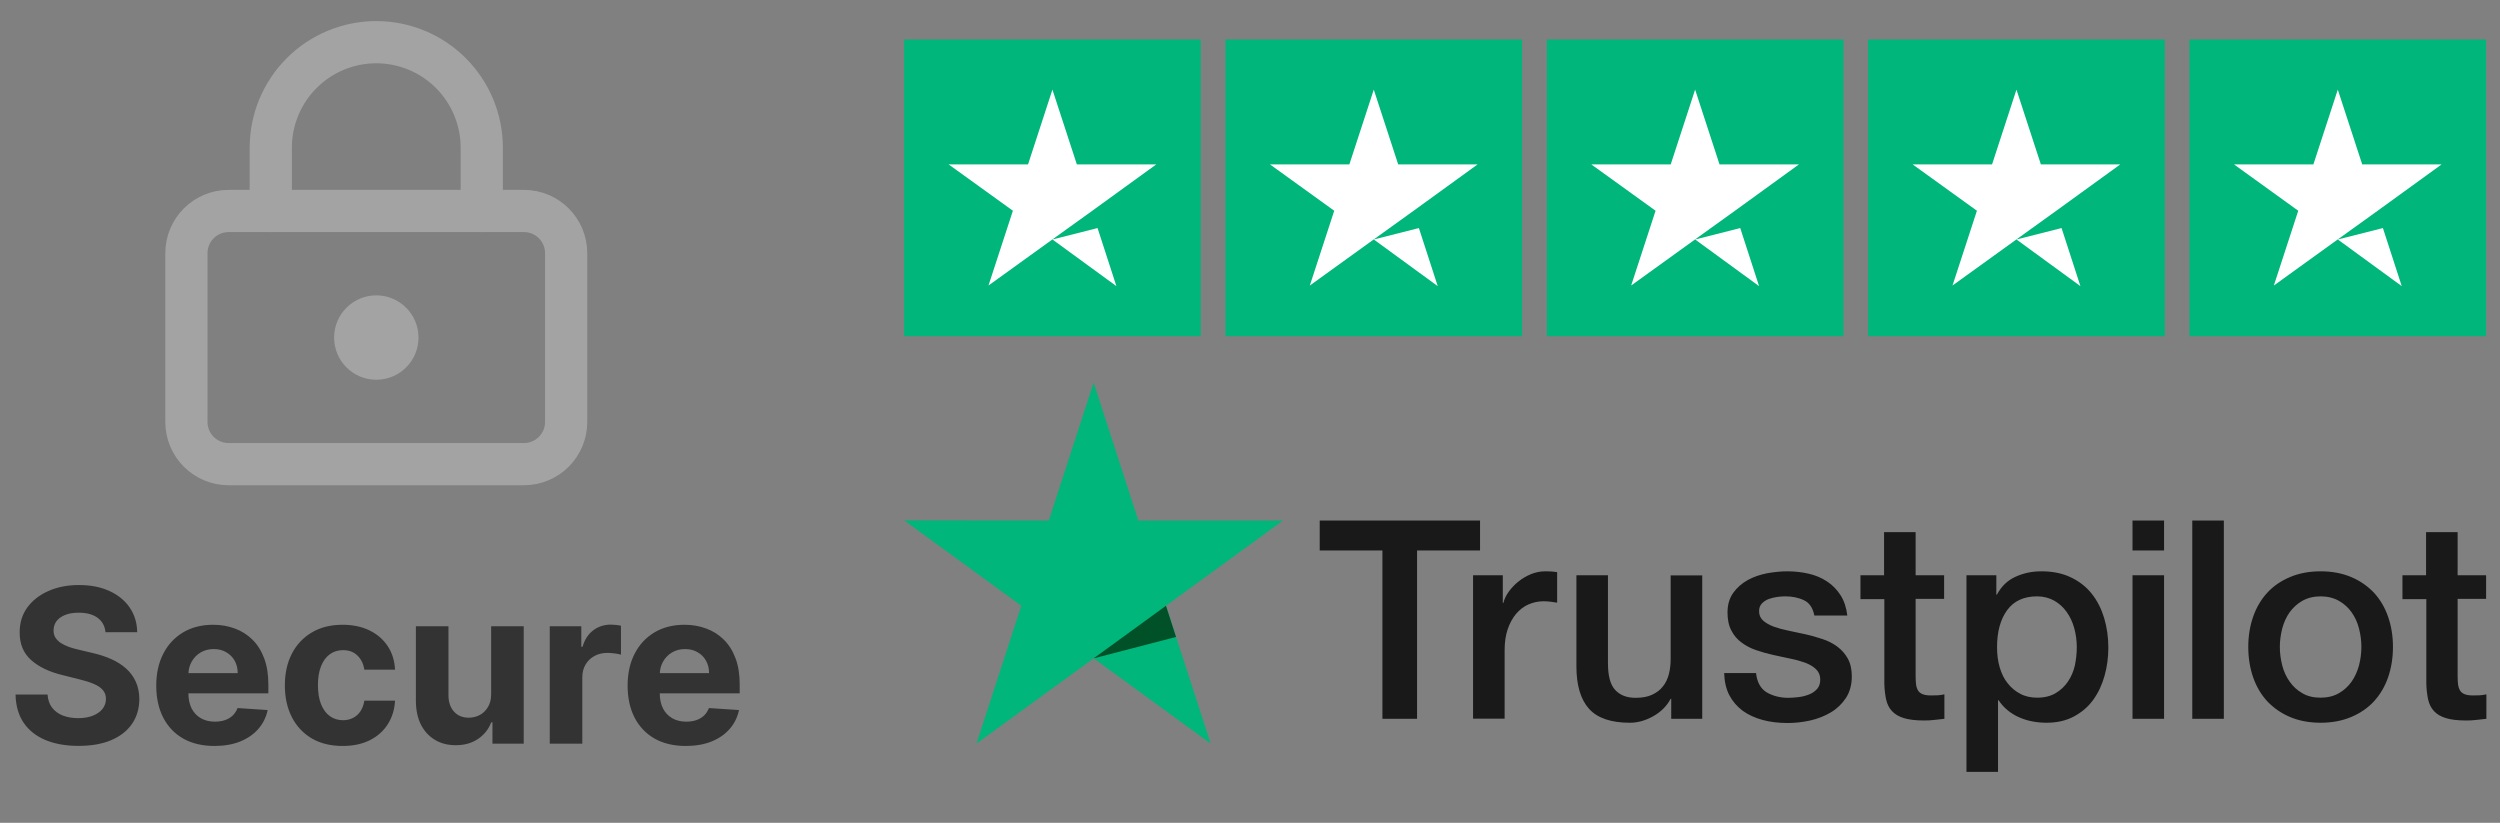
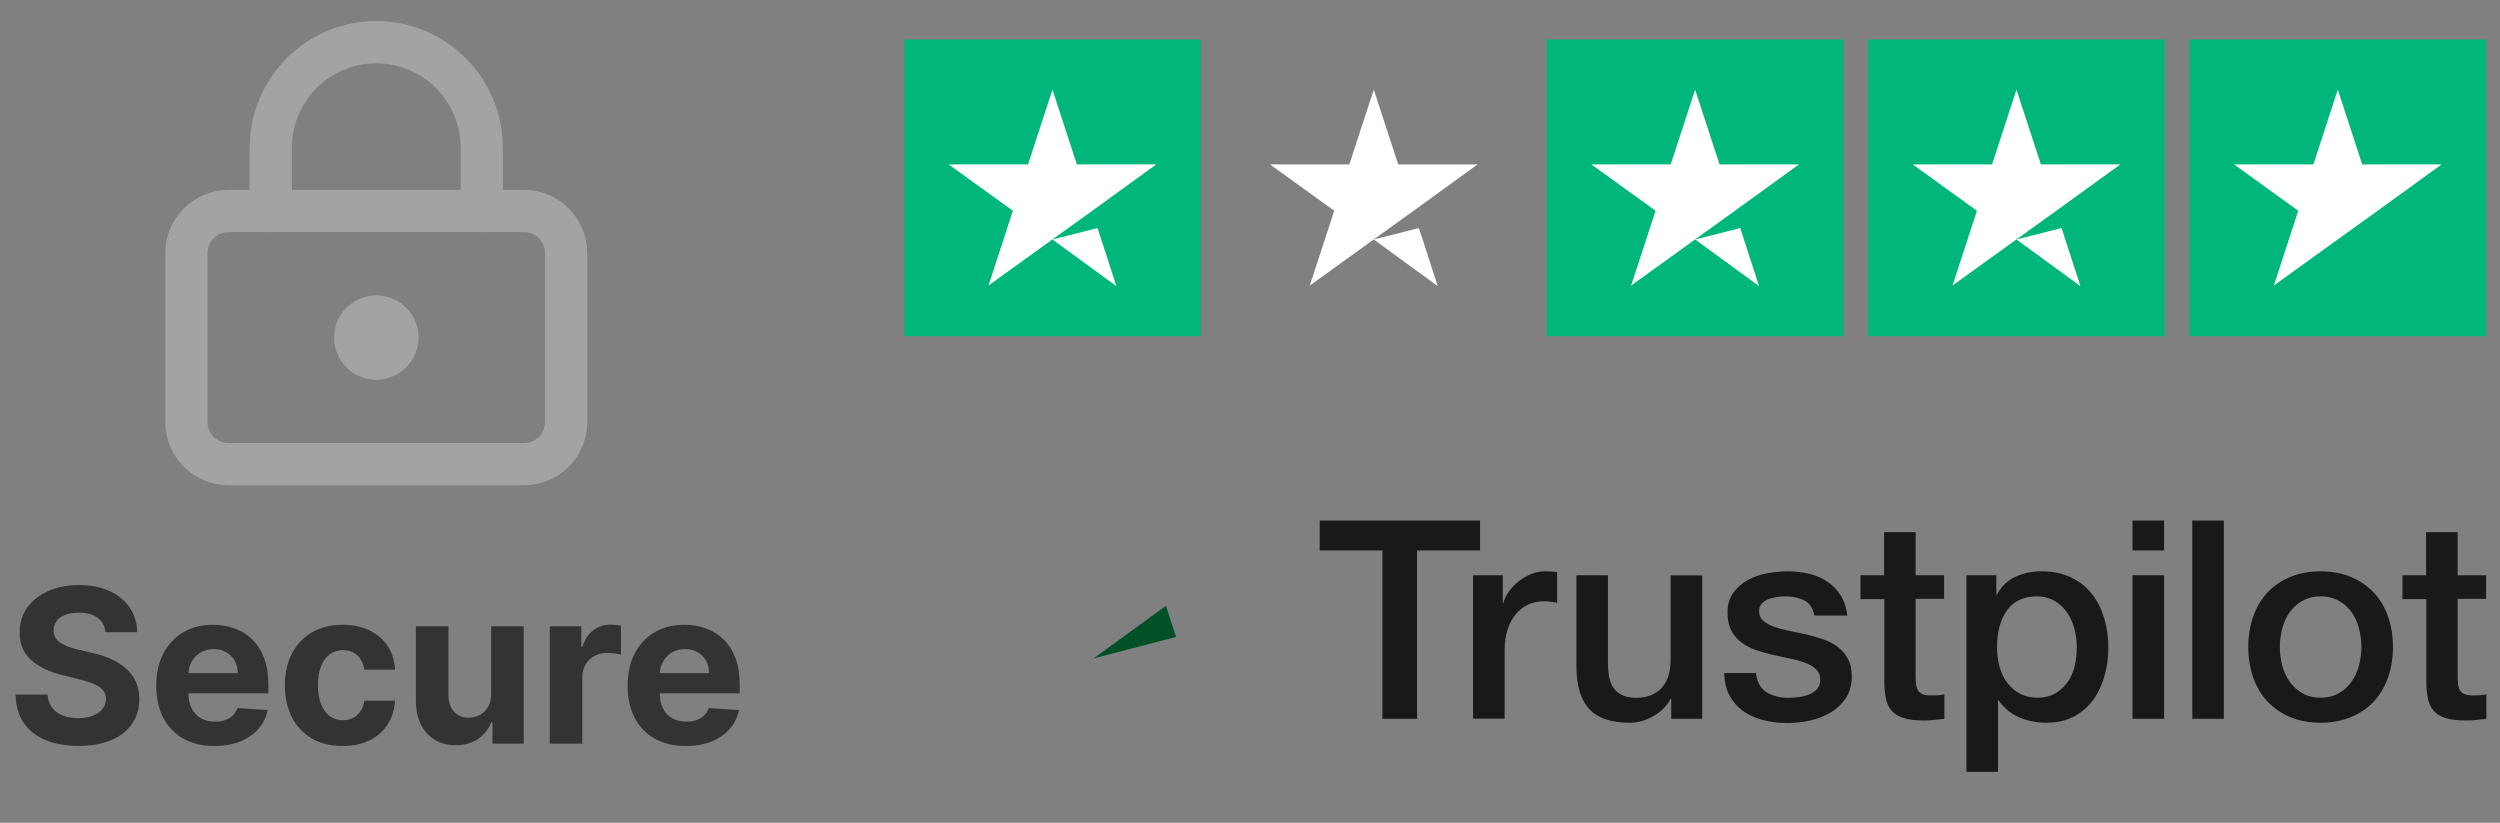
<svg xmlns="http://www.w3.org/2000/svg" width="158" height="52" viewBox="0 0 158 52" fill="none">
  <rect x="0" y="0" width="158" height="52" fill="#808080" stroke="none" />
  <g clip-path="url(#clip0_462_3725)">
    <g clip-path="url(#clip1_462_3725)">
      <path d="M23.783 22.667C24.519 22.667 25.116 22.07 25.116 21.333C25.116 20.597 24.519 20 23.783 20C23.046 20 22.449 20.597 22.449 21.333C22.449 22.07 23.046 22.667 23.783 22.667Z" stroke="#A3A3A3" stroke-width="2.667" stroke-linecap="round" stroke-linejoin="round" />
      <path d="M33.115 13.334H14.448C12.975 13.334 11.781 14.528 11.781 16.001V26.667C11.781 28.14 12.975 29.334 14.448 29.334H33.115C34.587 29.334 35.781 28.14 35.781 26.667V16.001C35.781 14.528 34.587 13.334 33.115 13.334Z" stroke="#A3A3A3" stroke-width="2.667" stroke-linecap="round" stroke-linejoin="round" />
      <path d="M17.113 13.333V9.333C17.113 7.565 17.816 5.869 19.066 4.619C20.316 3.368 22.012 2.666 23.78 2.666C25.548 2.666 27.244 3.368 28.494 4.619C29.744 5.869 30.447 7.565 30.447 9.333V13.333" stroke="#A3A3A3" stroke-width="2.667" stroke-linecap="round" stroke-linejoin="round" />
    </g>
  </g>
  <path d="M6.667 39.954C6.628 39.564 6.462 39.261 6.169 39.046C5.876 38.83 5.479 38.722 4.976 38.722C4.635 38.722 4.347 38.77 4.112 38.867C3.877 38.96 3.697 39.091 3.571 39.258C3.449 39.426 3.387 39.616 3.387 39.828C3.381 40.005 3.418 40.16 3.499 40.292C3.582 40.424 3.697 40.538 3.841 40.635C3.986 40.728 4.154 40.81 4.344 40.881C4.534 40.949 4.736 41.007 4.952 41.055L5.841 41.267C6.272 41.364 6.668 41.493 7.029 41.654C7.39 41.815 7.702 42.013 7.966 42.248C8.23 42.483 8.434 42.76 8.579 43.078C8.727 43.397 8.803 43.763 8.806 44.175C8.803 44.78 8.648 45.305 8.343 45.749C8.04 46.19 7.602 46.533 7.029 46.778C6.459 47.019 5.772 47.14 4.967 47.14C4.168 47.14 3.473 47.018 2.88 46.773C2.291 46.528 1.831 46.166 1.499 45.686C1.171 45.203 0.998 44.606 0.982 43.895H3.006C3.028 44.226 3.123 44.503 3.291 44.725C3.461 44.944 3.688 45.11 3.972 45.223C4.258 45.332 4.582 45.387 4.943 45.387C5.297 45.387 5.604 45.335 5.865 45.232C6.129 45.129 6.333 44.986 6.478 44.803C6.623 44.619 6.696 44.408 6.696 44.17C6.696 43.948 6.63 43.761 6.498 43.61C6.369 43.458 6.179 43.33 5.928 43.223C5.68 43.117 5.376 43.02 5.015 42.934L3.938 42.663C3.104 42.46 2.446 42.143 1.963 41.712C1.48 41.28 1.24 40.699 1.243 39.968C1.24 39.369 1.399 38.846 1.721 38.399C2.046 37.951 2.492 37.602 3.059 37.351C3.626 37.099 4.27 36.974 4.991 36.974C5.725 36.974 6.366 37.099 6.913 37.351C7.464 37.602 7.892 37.951 8.198 38.399C8.504 38.846 8.661 39.364 8.671 39.954H6.667ZM13.555 47.145C12.792 47.145 12.135 46.99 11.584 46.681C11.037 46.369 10.615 45.928 10.319 45.358C10.023 44.785 9.875 44.107 9.875 43.325C9.875 42.562 10.023 41.892 10.319 41.316C10.615 40.739 11.032 40.29 11.57 39.968C12.111 39.646 12.745 39.485 13.473 39.485C13.962 39.485 14.418 39.564 14.839 39.722C15.264 39.876 15.635 40.11 15.95 40.422C16.269 40.734 16.517 41.127 16.694 41.601C16.871 42.071 16.96 42.621 16.96 43.252V43.817H10.696V42.542H15.023C15.023 42.246 14.959 41.984 14.83 41.755C14.701 41.526 14.522 41.348 14.294 41.219C14.068 41.087 13.806 41.021 13.507 41.021C13.194 41.021 12.917 41.093 12.676 41.238C12.438 41.38 12.251 41.572 12.116 41.813C11.98 42.051 11.911 42.317 11.908 42.61V43.822C11.908 44.189 11.976 44.506 12.111 44.774C12.249 45.041 12.444 45.247 12.695 45.392C12.946 45.537 13.244 45.609 13.589 45.609C13.817 45.609 14.027 45.577 14.216 45.513C14.406 45.448 14.569 45.352 14.704 45.223C14.839 45.094 14.943 44.936 15.013 44.749L16.916 44.875C16.82 45.332 16.622 45.731 16.322 46.073C16.026 46.411 15.643 46.675 15.173 46.865C14.706 47.051 14.167 47.145 13.555 47.145ZM21.654 47.145C20.894 47.145 20.241 46.984 19.693 46.662C19.149 46.337 18.73 45.886 18.438 45.31C18.148 44.733 18.003 44.07 18.003 43.32C18.003 42.56 18.149 41.894 18.442 41.321C18.738 40.744 19.159 40.295 19.703 39.973C20.247 39.648 20.894 39.485 21.644 39.485C22.291 39.485 22.858 39.603 23.344 39.838C23.831 40.073 24.215 40.403 24.499 40.828C24.782 41.253 24.938 41.752 24.967 42.325H23.026C22.971 41.955 22.826 41.657 22.591 41.431C22.359 41.203 22.055 41.089 21.678 41.089C21.359 41.089 21.081 41.176 20.843 41.349C20.608 41.52 20.424 41.77 20.292 42.098C20.16 42.426 20.094 42.824 20.094 43.291C20.094 43.764 20.158 44.167 20.287 44.498C20.419 44.83 20.604 45.083 20.843 45.257C21.081 45.43 21.359 45.517 21.678 45.517C21.913 45.517 22.124 45.469 22.311 45.372C22.501 45.276 22.657 45.136 22.779 44.952C22.905 44.766 22.987 44.542 23.026 44.281H24.967C24.935 44.848 24.78 45.347 24.503 45.778C24.23 46.206 23.851 46.541 23.369 46.783C22.886 47.024 22.314 47.145 21.654 47.145ZM31.041 43.842V39.582H33.099V47H31.123V45.653H31.046C30.879 46.087 30.6 46.437 30.211 46.701C29.824 46.965 29.353 47.097 28.796 47.097C28.3 47.097 27.864 46.984 27.487 46.758C27.11 46.533 26.816 46.213 26.603 45.797C26.394 45.382 26.288 44.885 26.284 44.305V39.582H28.342V43.938C28.345 44.376 28.462 44.722 28.694 44.976C28.926 45.231 29.237 45.358 29.626 45.358C29.874 45.358 30.106 45.302 30.322 45.189C30.538 45.073 30.711 44.902 30.843 44.677C30.979 44.452 31.045 44.173 31.041 43.842ZM34.745 47V39.582H36.739V40.876H36.816C36.952 40.416 37.179 40.068 37.497 39.833C37.816 39.595 38.183 39.476 38.598 39.476C38.702 39.476 38.812 39.482 38.932 39.495C39.051 39.508 39.155 39.526 39.246 39.548V41.374C39.149 41.345 39.015 41.319 38.845 41.296C38.674 41.274 38.518 41.263 38.376 41.263C38.074 41.263 37.803 41.328 37.565 41.461C37.33 41.589 37.143 41.77 37.005 42.001C36.87 42.233 36.802 42.501 36.802 42.803V47H34.745ZM43.345 47.145C42.582 47.145 41.925 46.99 41.374 46.681C40.827 46.369 40.405 45.928 40.109 45.358C39.813 44.785 39.665 44.107 39.665 43.325C39.665 42.562 39.813 41.892 40.109 41.316C40.405 40.739 40.822 40.29 41.36 39.968C41.901 39.646 42.535 39.485 43.263 39.485C43.752 39.485 44.208 39.564 44.629 39.722C45.054 39.876 45.425 40.11 45.74 40.422C46.059 40.734 46.307 41.127 46.484 41.601C46.661 42.071 46.749 42.621 46.749 43.252V43.817H40.486V42.542H44.813C44.813 42.246 44.748 41.984 44.62 41.755C44.491 41.526 44.312 41.348 44.084 41.219C43.858 41.087 43.596 41.021 43.296 41.021C42.984 41.021 42.707 41.093 42.466 41.238C42.227 41.38 42.041 41.572 41.906 41.813C41.77 42.051 41.701 42.317 41.698 42.61V43.822C41.698 44.189 41.765 44.506 41.901 44.774C42.039 45.041 42.234 45.247 42.485 45.392C42.736 45.537 43.034 45.609 43.379 45.609C43.607 45.609 43.816 45.577 44.006 45.513C44.196 45.448 44.359 45.352 44.494 45.223C44.629 45.094 44.732 44.936 44.803 44.749L46.706 44.875C46.609 45.332 46.411 45.731 46.112 46.073C45.816 46.411 45.433 46.675 44.963 46.865C44.496 47.051 43.956 47.145 43.345 47.145Z" fill="#333333" />
  <g clip-path="url(#clip2_462_3725)">
    <g clip-path="url(#clip3_462_3725)">
      <g clip-path="url(#clip4_462_3725)">
        <path d="M75.887 2.5H57.141V21.247H75.887V2.5Z" fill="#00B67A" />
-         <path d="M96.196 2.5H77.449V21.247H96.196V2.5Z" fill="#00B67A" />
        <path d="M116.505 2.5H97.758V21.247H116.505V2.5Z" fill="#00B67A" />
        <path d="M136.813 2.5H118.066V21.247H136.813V2.5Z" fill="#00B67A" />
        <path d="M157.122 2.5H138.375V21.247H157.122V2.5Z" fill="#00B67A" />
        <path d="M66.514 15.135L69.365 14.413L70.557 18.084L66.514 15.135ZM73.076 10.39H68.057L66.514 5.664L64.972 10.39H59.953L64.015 13.319L62.472 18.045L66.534 15.116L69.034 13.319L73.076 10.39Z" fill="white" />
        <path d="M86.823 15.135L89.674 14.413L90.865 18.084L86.823 15.135ZM93.384 10.39H88.366L86.823 5.664L85.28 10.39H80.262L84.323 13.319L82.781 18.045L86.843 15.116L89.342 13.319L93.384 10.39Z" fill="white" />
        <path d="M107.132 15.135L109.983 14.413L111.174 18.084L107.132 15.135ZM113.693 10.39H108.674L107.132 5.664L105.589 10.39H100.57L104.632 13.319L103.089 18.045L107.151 15.116L109.651 13.319L113.693 10.39Z" fill="white" />
        <path d="M127.44 15.135L130.291 14.413L131.483 18.084L127.44 15.135ZM134.002 10.39H128.983L127.44 5.664L125.898 10.39H120.879L124.941 13.319L123.398 18.045L127.46 15.116L129.959 13.319L134.002 10.39Z" fill="white" />
-         <path d="M147.749 15.135L150.6 14.413L151.791 18.084L147.749 15.135ZM154.31 10.39H149.292L147.749 5.664L146.206 10.39H141.188L145.249 13.319L143.707 18.045L147.768 15.116L150.268 13.319L154.31 10.39Z" fill="white" />
+         <path d="M147.749 15.135L151.791 18.084L147.749 15.135ZM154.31 10.39H149.292L147.749 5.664L146.206 10.39H141.188L145.249 13.319L143.707 18.045L147.768 15.116L150.268 13.319L154.31 10.39Z" fill="white" />
        <path d="M83.415 32.897H93.539V34.789H89.558V45.429H87.369V34.789H83.406V32.897H83.415ZM93.106 36.355H94.977V38.106H95.013C95.074 37.858 95.189 37.619 95.357 37.389C95.525 37.16 95.728 36.938 95.966 36.753C96.204 36.558 96.469 36.408 96.76 36.284C97.051 36.169 97.352 36.107 97.652 36.107C97.881 36.107 98.049 36.116 98.137 36.125C98.225 36.134 98.314 36.151 98.411 36.16V38.088C98.269 38.062 98.128 38.044 97.978 38.026C97.828 38.009 97.687 38 97.546 38C97.21 38 96.893 38.071 96.593 38.203C96.292 38.336 96.037 38.539 95.816 38.796C95.595 39.061 95.419 39.379 95.286 39.769C95.154 40.158 95.092 40.6 95.092 41.104V45.42H93.097V36.355H93.106ZM107.581 45.429H105.622V44.164H105.586C105.339 44.624 104.977 44.987 104.492 45.261C104.006 45.535 103.512 45.677 103.009 45.677C101.818 45.677 100.953 45.385 100.423 44.792C99.894 44.2 99.629 43.306 99.629 42.112V36.355H101.623V41.918C101.623 42.714 101.773 43.28 102.082 43.607C102.382 43.934 102.815 44.102 103.362 44.102C103.786 44.102 104.13 44.04 104.412 43.908C104.695 43.775 104.924 43.607 105.092 43.386C105.269 43.174 105.392 42.908 105.472 42.608C105.551 42.307 105.586 41.98 105.586 41.626V36.364H107.581V45.429ZM110.979 42.519C111.041 43.103 111.262 43.51 111.641 43.749C112.029 43.978 112.488 44.102 113.027 44.102C113.212 44.102 113.424 44.085 113.662 44.058C113.901 44.032 114.13 43.97 114.333 43.89C114.545 43.81 114.713 43.687 114.854 43.528C114.986 43.368 115.048 43.165 115.039 42.908C115.03 42.652 114.933 42.44 114.757 42.28C114.58 42.112 114.359 41.989 114.086 41.882C113.812 41.785 113.503 41.697 113.15 41.626C112.797 41.555 112.444 41.476 112.082 41.396C111.712 41.316 111.35 41.21 111.006 41.095C110.661 40.98 110.352 40.821 110.079 40.618C109.805 40.423 109.585 40.167 109.426 39.857C109.258 39.547 109.179 39.167 109.179 38.707C109.179 38.212 109.302 37.805 109.54 37.469C109.779 37.133 110.088 36.868 110.45 36.664C110.82 36.461 111.226 36.319 111.676 36.231C112.126 36.151 112.559 36.107 112.965 36.107C113.433 36.107 113.883 36.16 114.307 36.257C114.73 36.355 115.119 36.514 115.463 36.744C115.807 36.965 116.089 37.257 116.319 37.611C116.548 37.964 116.69 38.398 116.751 38.902H114.668C114.571 38.424 114.359 38.097 114.015 37.938C113.671 37.77 113.274 37.69 112.833 37.69C112.691 37.69 112.524 37.699 112.329 37.725C112.135 37.752 111.959 37.796 111.782 37.858C111.615 37.92 111.473 38.017 111.35 38.141C111.235 38.265 111.173 38.424 111.173 38.628C111.173 38.875 111.262 39.07 111.429 39.22C111.597 39.371 111.818 39.494 112.091 39.601C112.365 39.698 112.674 39.786 113.027 39.857C113.38 39.928 113.742 40.007 114.112 40.087C114.474 40.167 114.827 40.273 115.18 40.388C115.533 40.503 115.842 40.662 116.116 40.865C116.389 41.069 116.61 41.316 116.778 41.617C116.946 41.918 117.034 42.298 117.034 42.74C117.034 43.28 116.91 43.731 116.663 44.111C116.416 44.483 116.098 44.792 115.71 45.022C115.322 45.252 114.88 45.429 114.404 45.535C113.927 45.641 113.45 45.694 112.983 45.694C112.409 45.694 111.879 45.632 111.394 45.5C110.908 45.367 110.485 45.172 110.132 44.916C109.779 44.651 109.496 44.323 109.293 43.934C109.09 43.545 108.984 43.076 108.967 42.537H110.979V42.519ZM117.563 36.355H119.073V33.631H121.067V36.355H122.868V37.849H121.067V42.696C121.067 42.908 121.076 43.085 121.094 43.244C121.111 43.395 121.156 43.528 121.217 43.634C121.279 43.74 121.376 43.819 121.509 43.872C121.641 43.925 121.809 43.952 122.038 43.952C122.179 43.952 122.321 43.952 122.462 43.943C122.603 43.934 122.744 43.917 122.886 43.881V45.429C122.665 45.456 122.444 45.473 122.241 45.5C122.029 45.526 121.818 45.535 121.597 45.535C121.067 45.535 120.644 45.482 120.326 45.385C120.008 45.288 119.752 45.137 119.576 44.943C119.39 44.748 119.276 44.509 119.205 44.217C119.143 43.925 119.099 43.589 119.09 43.218V37.867H117.581V36.355H117.563ZM124.28 36.355H126.169V37.584H126.204C126.487 37.053 126.875 36.682 127.378 36.452C127.881 36.222 128.419 36.107 129.011 36.107C129.726 36.107 130.344 36.231 130.873 36.487C131.403 36.735 131.844 37.08 132.197 37.522C132.55 37.964 132.806 38.477 132.983 39.061C133.159 39.645 133.247 40.273 133.247 40.936C133.247 41.546 133.168 42.139 133.009 42.705C132.85 43.28 132.612 43.784 132.294 44.226C131.976 44.668 131.57 45.013 131.076 45.279C130.582 45.544 130.008 45.677 129.337 45.677C129.046 45.677 128.755 45.65 128.464 45.597C128.172 45.544 127.89 45.456 127.625 45.341C127.36 45.226 127.104 45.075 126.884 44.889C126.654 44.704 126.469 44.492 126.31 44.253H126.275V48.781H124.28V36.355ZM131.253 40.901C131.253 40.494 131.2 40.096 131.094 39.707C130.988 39.318 130.829 38.981 130.617 38.681C130.405 38.38 130.141 38.141 129.832 37.964C129.514 37.788 129.152 37.69 128.746 37.69C127.908 37.69 127.272 37.982 126.848 38.566C126.425 39.15 126.213 39.928 126.213 40.901C126.213 41.361 126.266 41.785 126.381 42.174C126.495 42.563 126.654 42.9 126.884 43.182C127.104 43.465 127.369 43.687 127.678 43.846C127.987 44.014 128.349 44.093 128.755 44.093C129.214 44.093 129.593 43.996 129.911 43.81C130.229 43.625 130.485 43.377 130.688 43.085C130.891 42.785 131.041 42.448 131.129 42.068C131.209 41.688 131.253 41.299 131.253 40.901ZM134.774 32.897H136.769V34.789H134.774V32.897ZM134.774 36.355H136.769V45.429H134.774V36.355ZM138.552 32.897H140.547V45.429H138.552V32.897ZM146.663 45.677C145.939 45.677 145.295 45.553 144.73 45.314C144.165 45.075 143.689 44.739 143.292 44.323C142.903 43.899 142.603 43.395 142.4 42.811C142.197 42.227 142.091 41.582 142.091 40.883C142.091 40.193 142.197 39.556 142.4 38.973C142.603 38.389 142.903 37.885 143.292 37.46C143.68 37.036 144.165 36.708 144.73 36.47C145.295 36.231 145.939 36.107 146.663 36.107C147.387 36.107 148.031 36.231 148.596 36.47C149.161 36.708 149.638 37.044 150.035 37.46C150.423 37.885 150.723 38.389 150.926 38.973C151.129 39.556 151.235 40.193 151.235 40.883C151.235 41.582 151.129 42.227 150.926 42.811C150.723 43.395 150.423 43.899 150.035 44.323C149.646 44.748 149.161 45.075 148.596 45.314C148.031 45.553 147.387 45.677 146.663 45.677ZM146.663 44.093C147.104 44.093 147.493 43.996 147.819 43.81C148.146 43.625 148.411 43.377 148.623 43.076C148.834 42.776 148.984 42.431 149.09 42.05C149.187 41.67 149.24 41.281 149.24 40.883C149.24 40.494 149.187 40.114 149.09 39.724C148.993 39.335 148.834 38.999 148.623 38.698C148.411 38.398 148.146 38.159 147.819 37.973C147.493 37.788 147.104 37.69 146.663 37.69C146.222 37.69 145.833 37.788 145.507 37.973C145.18 38.159 144.916 38.407 144.704 38.698C144.492 38.999 144.342 39.335 144.236 39.724C144.139 40.114 144.086 40.494 144.086 40.883C144.086 41.281 144.139 41.67 144.236 42.05C144.333 42.431 144.492 42.776 144.704 43.076C144.916 43.377 145.18 43.625 145.507 43.81C145.833 44.005 146.222 44.093 146.663 44.093ZM151.818 36.355H153.327V33.631H155.322V36.355H157.122V37.849H155.322V42.696C155.322 42.908 155.33 43.085 155.348 43.244C155.366 43.395 155.41 43.528 155.472 43.634C155.533 43.74 155.63 43.819 155.763 43.872C155.895 43.925 156.063 43.952 156.292 43.952C156.434 43.952 156.575 43.952 156.716 43.943C156.857 43.934 156.998 43.917 157.14 43.881V45.429C156.919 45.456 156.698 45.473 156.495 45.5C156.284 45.526 156.072 45.535 155.851 45.535C155.322 45.535 154.898 45.482 154.58 45.385C154.262 45.288 154.006 45.137 153.83 44.943C153.645 44.748 153.53 44.509 153.459 44.217C153.397 43.925 153.353 43.589 153.344 43.218V37.867H151.835V36.355H151.818Z" fill="#191919" />
-         <path d="M81.086 32.896H71.942L69.118 24.176L66.284 32.896L57.141 32.888L64.546 38.283L61.713 46.994L69.118 41.608L76.514 46.994L73.69 38.283L81.086 32.896Z" fill="#00B67A" />
        <path d="M74.325 40.255L73.689 38.283L69.117 41.609L74.325 40.255Z" fill="#005128" />
      </g>
    </g>
  </g>
  <defs>
    <clipPath id="clip0_462_3725">
      <rect width="32" height="32" fill="white" transform="translate(7.781)" />
    </clipPath>
    <clipPath id="clip1_462_3725">
      <rect width="32" height="32" fill="white" transform="translate(7.781)" />
    </clipPath>
    <clipPath id="clip2_462_3725">
      <rect width="100" height="52" fill="white" transform="translate(57.141)" />
    </clipPath>
    <clipPath id="clip3_462_3725">
      <rect width="100" height="52" fill="white" transform="translate(57.141)" />
    </clipPath>
    <clipPath id="clip4_462_3725">
      <rect width="100" height="47" fill="white" transform="translate(57.141 2.5)" />
    </clipPath>
  </defs>
</svg>